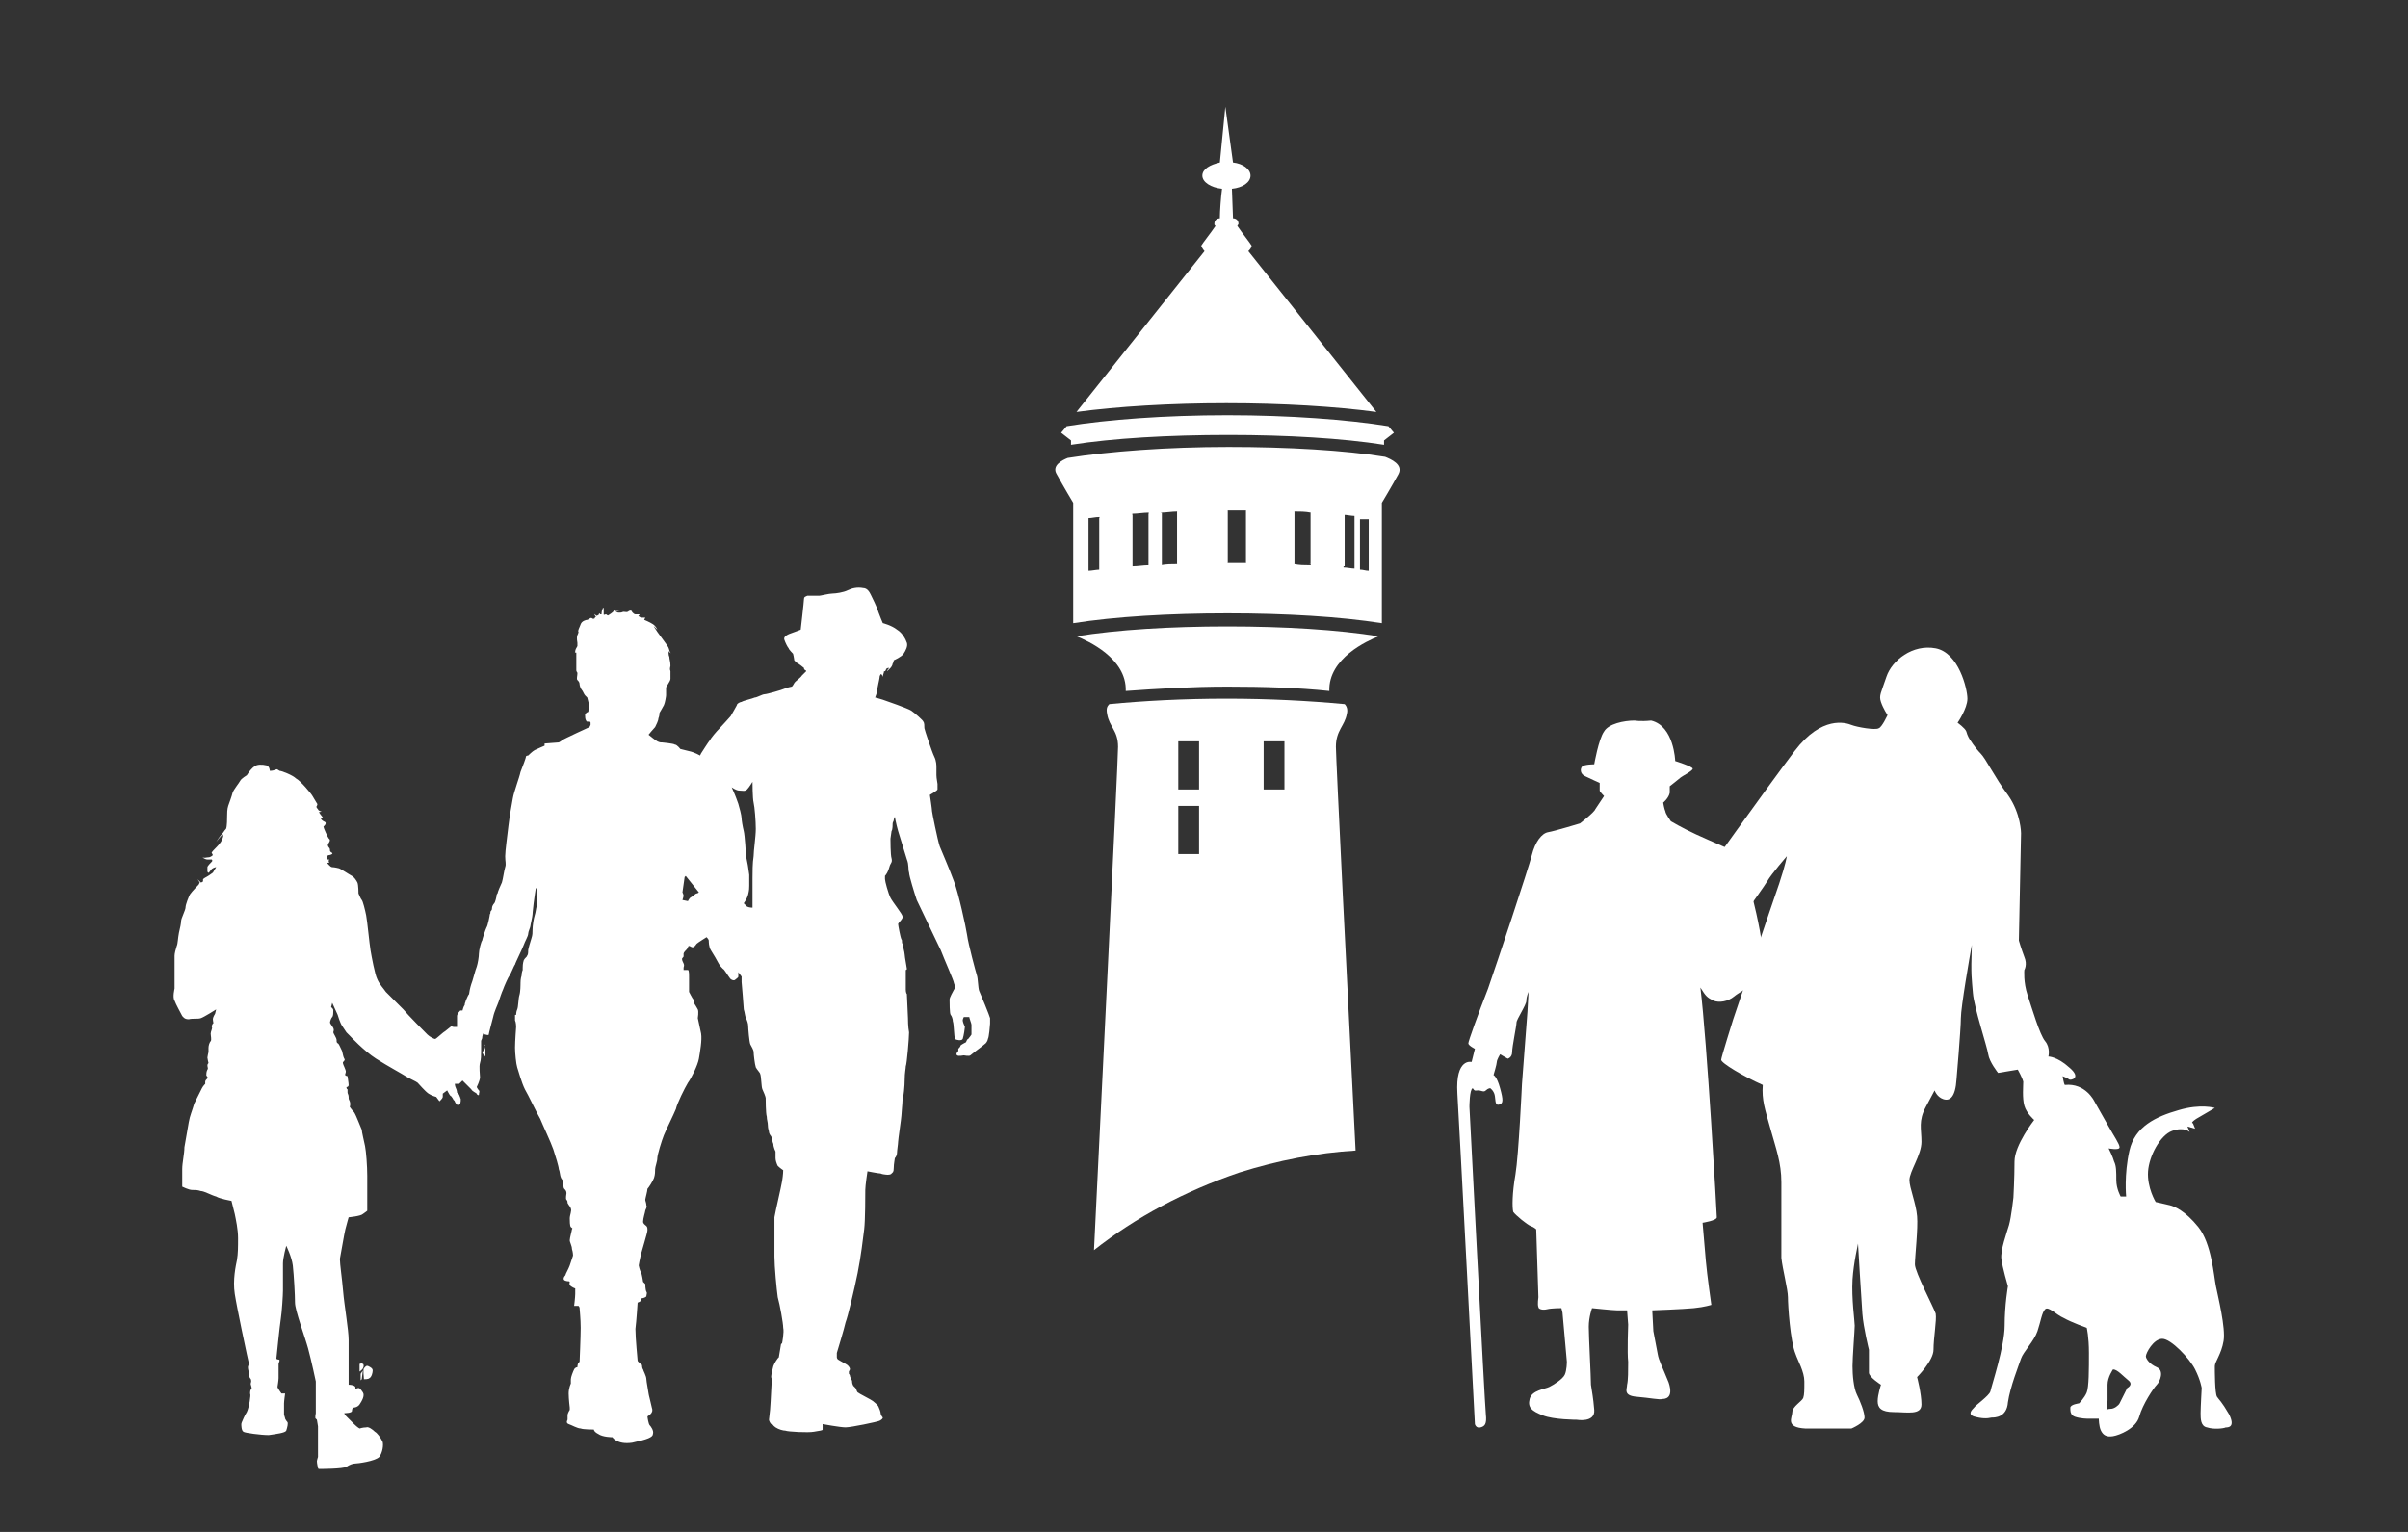
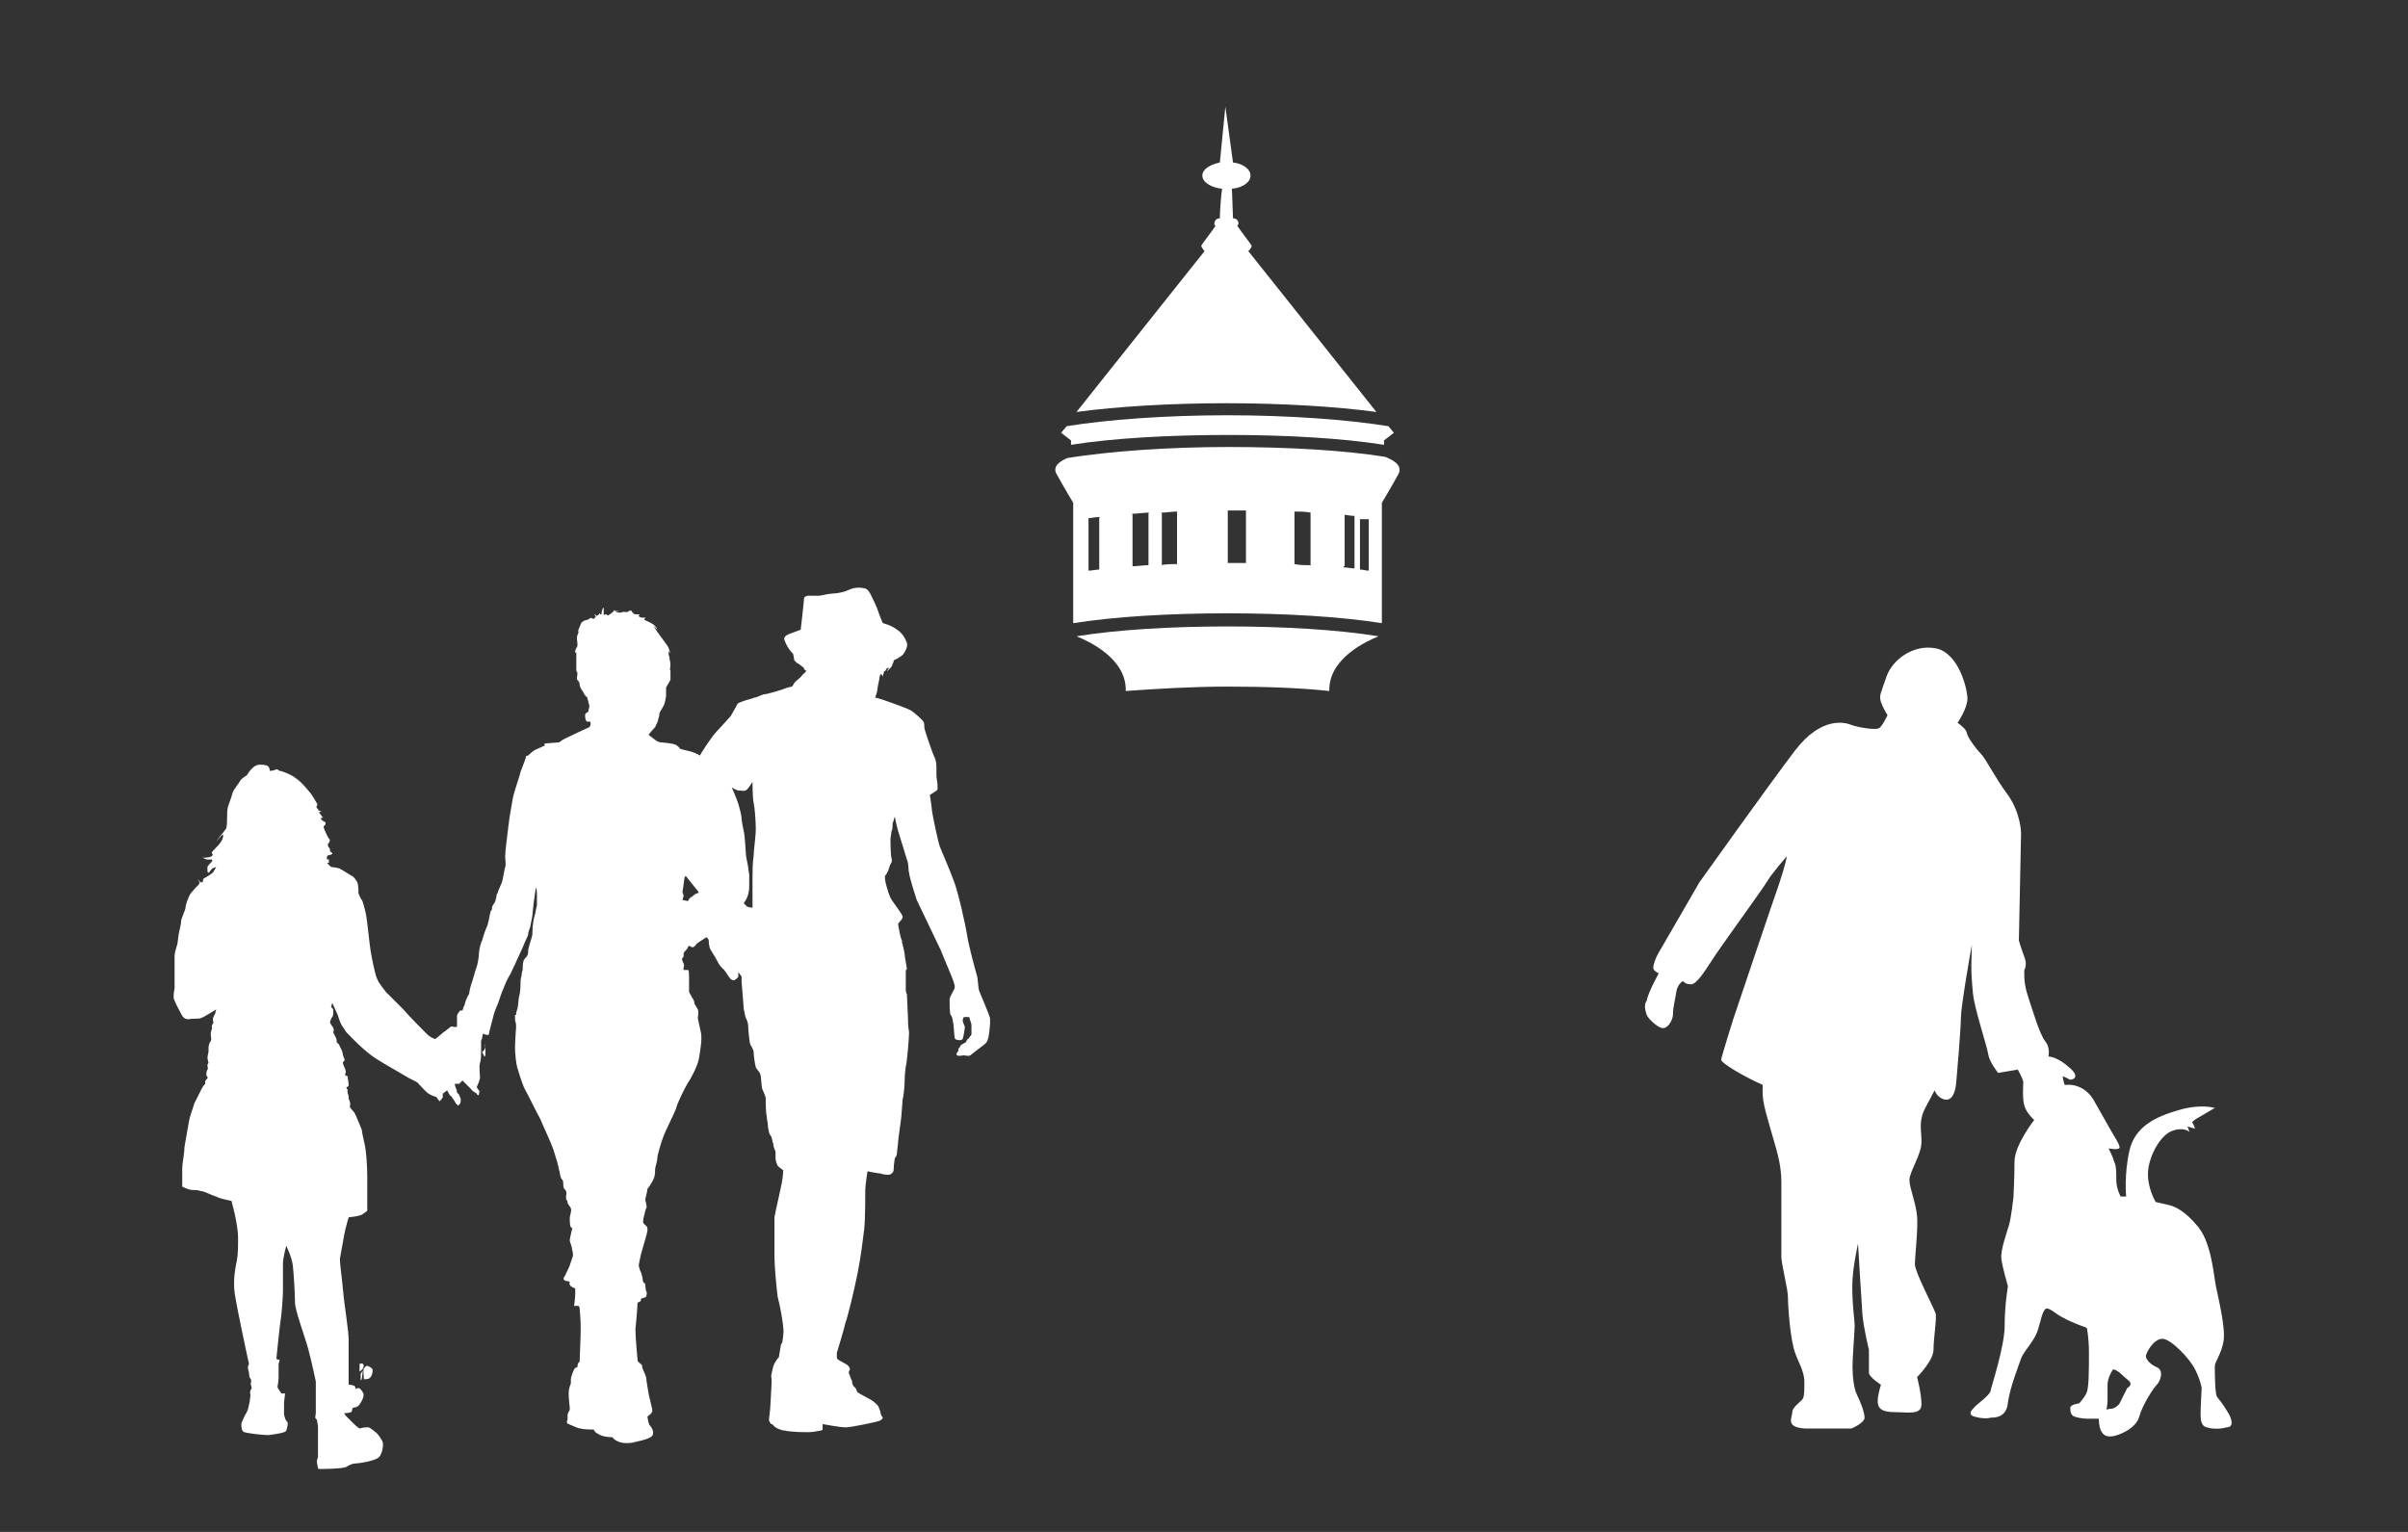
<svg xmlns="http://www.w3.org/2000/svg" width="100%" height="100%" viewBox="0 0 220 140" version="1.1" xml:space="preserve" style="fill-rule:evenodd;clip-rule:evenodd;stroke-linejoin:round;stroke-miterlimit:1.414;">
  <rect x="0" y="0" width="220" height="140" fill="#333333" stroke="none" />
  <g>
    <path d="M112.15,57.25c-5.2,0 -10.1,0.3 -13.8,0.9c1,0.4 4.6,2 4.5,5c2.8,-0.2 6,-0.4 9.3,-0.4c3.3,0 6.5,0.1 9.3,0.4c-0.1,-3 3.5,-4.6 4.5,-5c-3.7,-0.6 -8.6,-0.9 -13.8,-0.9Z" style="fill:#fff;fill-rule:nonzero;" />
    <path d="M110.05,22.95l-11.7,14.7c3.7,-0.5 8.6,-0.8 13.7,-0.8c5.1,0 10,0.3 13.7,0.8l-11.7,-14.7c0.1,-0.1 0.3,-0.3 0.3,-0.5c-0.1,-0.2 -0.9,-1.2 -1.3,-1.8c0,-0.1 0.1,-0.1 0.1,-0.2c0,-0.3 -0.2,-0.5 -0.5,-0.5l-0.1,-2.7c1,-0.1 1.7,-0.6 1.7,-1.2c0,-0.6 -0.7,-1.1 -1.6,-1.2l-0.7,-5.1l-0.5,5.1c-0.9,0.2 -1.6,0.6 -1.6,1.2c0,0.6 0.8,1.1 1.8,1.2c-0.1,0.7 -0.2,2.1 -0.2,2.7c-0.3,0 -0.5,0.2 -0.5,0.5c0,0.1 0,0.1 0.1,0.2c-0.4,0.6 -1.2,1.6 -1.3,1.8c0,0.1 0.2,0.4 0.3,0.5Z" style="fill:#fff;fill-rule:nonzero;" />
    <path d="M112.15,37.95c-5.7,0 -11,0.4 -14.7,1l-0.5,0.6l0.9,0.7l0,0.4c3.8,-0.6 8.9,-0.9 14.4,-0.9c5.3,0 10.4,0.3 14.2,0.9l0,-0.4l0.9,-0.7l-0.5,-0.6c-3.7,-0.6 -9.1,-1 -14.7,-1l0,0Z" style="fill:#fff;fill-rule:nonzero;" />
    <path d="M104.95,46.95l0,4.8c0.4,0 0.8,0 1.2,-0.1l0,-4.8c-0.5,0 -0.9,0 -1.2,0.1Z" style="fill:#fff;fill-rule:nonzero;" />
    <path d="M113.85,46.65l0,4.8c1.5,0 2.9,0.1 4.4,0.1l0,-4.8c-1.5,0 -2.9,-0.1 -4.4,-0.1Z" style="fill:#fff;fill-rule:nonzero;" />
    <path d="M119.75,46.85l0,4.7l-0.2,0c1.2,0.1 2.3,0.1 3.3,0.2l0,-4.8c-1,0.1 -2.1,0 -3.1,-0.1l0,0Z" style="fill:#fff;fill-rule:nonzero;" />
    <path d="M107.55,46.75l0,4.8c1.5,-0.1 3,-0.1 4.6,-0.1l0,-4.8c-1.6,0 -3.1,0.1 -4.6,0.1Z" style="fill:#fff;fill-rule:nonzero;" />
    <path d="M100.45,47.35l0,4.8c0.9,-0.1 1.9,-0.2 3,-0.3l0,-4.8c-1.1,0.1 -2.1,0.2 -3,0.3Z" style="fill:#fff;fill-rule:nonzero;" />
    <path d="M126.55,41.75c-3.7,-0.6 -8.9,-0.9 -14.3,-0.9c-5.6,0 -10.9,0.4 -14.7,1c-0.5,0.2 -1.5,0.7 -1,1.5c0.6,1.1 1.5,2.6 1.5,2.6l0,11c3.8,-0.6 8.8,-0.9 14.1,-0.9c5.3,0 10.3,0.3 14.1,0.9l0,-11c0,0 0.9,-1.5 1.5,-2.6c0.5,-0.9 -0.7,-1.4 -1.2,-1.6l0,0Zm-26.1,10.3c-0.3,0 -0.7,0.1 -1,0.1l0,-4.8c0.3,0 0.6,-0.1 1,-0.1l0,4.8Zm4.5,-0.4c-0.5,0 -1,0.1 -1.5,0.1l0,-4.8c0.5,0 1,-0.1 1.5,-0.1l0,4.8Zm2.6,-0.1c-0.5,0 -1,0 -1.5,0.1l0,-4.8c0.5,0 1,-0.1 1.5,-0.1l0,4.8Zm6.3,-0.1l-1.7,0l0,-4.8l1.7,0l0,4.8Zm5.9,0.2l-0.2,0c-0.4,0 -0.8,0 -1.3,-0.1l0,-4.8c0.5,0 1,0 1.5,0.1l0,4.8Zm4,0.3c-0.3,0 -0.7,-0.1 -1,-0.1l0,-4.8c0.3,0 0.7,0.1 1,0.1l0,4.8Zm1.3,0.2c-0.3,0 -0.5,-0.1 -0.8,-0.1l0,-4.6l0.8,0l0,4.7Z" style="fill:#fff;fill-rule:nonzero;" />
-     <path d="M122.05,68.25c0,-1.5 0.8,-1.9 1,-3c0.1,-0.4 0,-0.7 -0.2,-0.9c-3.2,-0.3 -6.9,-0.5 -10.8,-0.5c-3.9,0 -7.6,0.2 -10.7,0.5c-0.2,0.2 -0.3,0.4 -0.2,0.9c0.2,1.2 1,1.5 1,3c0,1.3 -1.8,37.8 -2.2,46c3.8,-3 8.3,-5.4 13.3,-7.1c3.5,-1.1 7.1,-1.8 10.6,-2c-0.7,-13.7 -1.8,-35.9 -1.8,-36.9l0,0Zm-12.5,9.8l-1.9,0l0,-4.4l1.9,0l0,4.4Zm0,-5.9l-1.9,0l0,-4.4l1.9,0l0,4.4Zm7.8,0l-1.9,0l0,-4.4l1.9,0l0,4.4Z" style="fill:#fff;fill-rule:nonzero;" />
  </g>
  <path d="M26.05,127.35c0,0 -0.1,0.7 -0.1,0.9l0,1c0,0.1 0.1,0.3 0.1,0.4c0,0 0.1,0.2 0.2,0.3c0.1,0.1 0,0.5 -0.1,0.8c-0.1,0.2 -0.9,0.3 -1.6,0.4c-0.7,0 -2.2,-0.2 -2.3,-0.3c-0.2,-0.1 -0.2,-0.6 -0.2,-0.7c0,-0.1 0.1,-0.3 0.1,-0.3c0,0 0.2,-0.5 0.4,-0.8c0.2,-0.4 0.4,-1.6 0.3,-1.7c0,-0.1 0,-0.3 0.1,-0.4c0.1,-0.1 0,-0.2 0,-0.3c-0.1,-0.2 0,-0.3 0,-0.4c0,-0.1 0,-0.2 -0.1,-0.3c-0.1,-0.1 -0.1,-0.5 -0.1,-0.5c0,0 -0.1,-0.3 -0.1,-0.5c0,-0.1 0.1,-0.3 0.1,-0.3l-0.2,-0.9c0,0 -0.9,-4.2 -1.1,-5.5c-0.2,-1.3 0.1,-2.6 0.2,-3.1c0.1,-0.6 0.1,-1.2 0.1,-2c0,-0.8 -0.2,-1.7 -0.3,-2.2c-0.1,-0.4 -0.3,-1.2 -0.3,-1.2c0,0 -1.1,-0.2 -1.4,-0.4c-0.4,-0.1 -1.1,-0.5 -1.4,-0.5c-0.3,-0.1 -0.5,-0.1 -0.8,-0.1c-0.3,0 -0.9,-0.3 -0.9,-0.3c0,0 0,-1.1 0,-1.6c0,-0.6 0.2,-1.4 0.2,-2c0.1,-0.6 0.3,-1.7 0.4,-2.3c0.1,-0.6 0.3,-1 0.5,-1.7c0.3,-0.6 0.6,-1.2 0.7,-1.4c0.1,-0.2 0.3,-0.4 0.3,-0.4c0,0 0,-0.1 0,-0.2c0,-0.1 0.1,-0.2 0.2,-0.3c0.1,-0.1 -0.1,-0.2 -0.1,-0.3c0,-0.1 0,-0.3 0.1,-0.5c0.1,-0.1 0,-0.2 0,-0.4c0,-0.1 0.1,-0.2 0.1,-0.2c0,0 -0.1,-0.4 -0.1,-0.5c0,-0.1 0.1,-0.5 0.1,-0.5c0,-0.1 0,-0.2 0,-0.4c0,-0.2 0.1,-0.5 0.2,-0.6c0.1,-0.1 0,-0.5 0,-0.7c0,-0.2 0.2,-0.5 0.1,-0.6c0,-0.2 0.1,-0.3 0.1,-0.3c0.1,0 0,-0.2 0,-0.4c0,-0.2 0.2,-0.5 0.2,-0.5l0.1,-0.4c0,0 -1.1,0.7 -1.4,0.8c-0.3,0.1 -0.7,0 -1.1,0.1c-0.4,0 -0.5,-0.2 -0.6,-0.3c-0.1,-0.2 -0.6,-1.1 -0.7,-1.4c-0.2,-0.3 0,-1.1 0,-1.1c0,0 0,-0.7 0,-0.8l0,-2.2c0,-0.2 0.1,-0.6 0.2,-0.9c0.1,-0.2 0.1,-0.7 0.2,-1.2c0.1,-0.4 0.2,-0.9 0.2,-1.1c0,-0.2 0.4,-1 0.4,-1.2c0,-0.3 0.3,-1 0.4,-1.2c0.2,-0.3 0.8,-0.9 0.8,-0.9l0.1,-0.2l-0.2,-0.3c0.1,0.1 0.3,0.3 0.3,0.3c0.1,0 0.2,-0.1 0.2,-0.1l0,-0.2c0,0 0.1,-0.1 0.3,-0.2c0.2,-0.1 0.6,-0.4 0.6,-0.4l0.3,-0.5c0,0 -0.1,0 -0.3,0.1c-0.2,0.1 -0.3,0.4 -0.4,0.4c0,0.1 -0.1,-0.1 -0.1,-0.1c0,0 0,-0.3 0,-0.4c0,-0.1 0.3,-0.4 0.4,-0.5c0.1,-0.1 0,-0.2 0,-0.2c0,0 -0.2,0 -0.4,0c-0.2,0 -0.5,-0.2 -0.4,-0.2c0.1,0.1 0.3,0 0.5,0c0.2,0 0.4,-0.2 0.4,-0.2l-0.1,-0.2c-0.1,0 0.3,-0.4 0.5,-0.6c0.2,-0.2 0.5,-0.6 0.5,-0.8c0.1,-0.1 0,-0.3 0,-0.3c0,0 -0.1,0.1 -0.2,0.2c-0.1,0.1 -0.4,0.5 -0.4,0.5c0,0 0.3,-0.5 0.5,-0.7c0.2,-0.2 0.2,-0.3 0.4,-0.5c0.1,-0.2 0.1,-1 0.1,-1.2c0,-0.2 0,-0.6 0.1,-0.9c0.1,-0.3 0.3,-0.8 0.4,-1.2c0.1,-0.3 0.6,-0.9 0.7,-1.1c0.1,-0.2 0.6,-0.5 0.6,-0.5l0.2,-0.3c0,0 0.3,-0.4 0.5,-0.5c0.2,-0.2 0.7,-0.2 1.1,-0.1c0.3,0.1 0.3,0.5 0.3,0.5c0,0 0.3,0 0.5,-0.1c0.2,-0.1 0.2,0 0.4,0.1c0.2,0 1.2,0.4 1.5,0.7c0.4,0.2 1.4,1.4 1.5,1.6c0.1,0.2 0.2,0.3 0.3,0.5c0.1,0.2 0.2,0.2 0.1,0.4c-0.1,0.1 0,0.2 0.1,0.3c0,0.1 0.2,0.2 0.3,0.2c0,0.1 -0.2,0 -0.2,0.1c0,0 0.2,0.3 0.3,0.4c0.1,0.1 0,0.1 -0.1,0.1c-0.1,0 0,0.2 0.2,0.3c0.2,0.1 0.2,0.1 0.2,0.2c0,0.1 -0.1,0.2 -0.2,0.3c0,0.1 0.4,1 0.5,1.1c0.2,0.1 0,0.4 -0.1,0.5c0,0.1 0,0.2 0.1,0.3c0.1,0.1 0.1,0.2 0.1,0.3c0,0.1 0.2,0.2 0.2,0.2c0.1,0.1 -0.2,0.2 -0.3,0.2c-0.2,0 -0.2,0.3 -0.2,0.3c0,0.1 0.1,0.1 0.2,0.1c0.1,0 -0.1,0.1 0,0.2c0.1,0.1 -0.1,0.1 -0.1,0.1c-0.1,0 0,0.1 0.1,0.2c0.1,0.1 0.2,0.2 0.3,0.2c0.2,0 0.6,0.1 0.6,0.1c0.1,0 1,0.6 1.2,0.7c0.2,0.1 0.4,0.4 0.5,0.6c0.1,0.2 0.1,1 0.1,1c0,0 0.2,0.5 0.3,0.6c0.1,0.1 0.3,0.9 0.4,1.4c0.1,0.5 0.3,2.6 0.4,3.2c0.1,0.6 0.4,2.2 0.6,2.6c0.2,0.5 0.6,0.9 0.8,1.2c0.3,0.3 1.2,1.2 1.6,1.6c0.4,0.5 2,2.1 2.2,2.3c0.2,0.2 0.6,0.4 0.7,0.4c0.1,0 0.7,-0.6 0.9,-0.7c0.1,-0.1 0.4,-0.3 0.5,-0.4c0.1,-0.1 0.2,0 0.3,0c0.1,0 0.3,0 0.3,0l0,-0.1c0,0 0,-0.6 0,-0.9c0,-0.2 0.3,-0.5 0.3,-0.5l0.2,0c0,0 0.1,-0.4 0.2,-0.5c0,-0.2 0.1,-0.3 0.1,-0.4c0.1,-0.2 0.2,-0.5 0.3,-0.6c0,-0.1 0.1,-0.6 0.2,-0.9c0.1,-0.2 0.4,-1.4 0.5,-1.6c0.1,-0.3 0.2,-0.9 0.2,-1.2c0,-0.3 0.2,-1.1 0.3,-1.2c0,-0.1 0.3,-1 0.4,-1.2c0.1,-0.1 0.3,-1.1 0.3,-1.2c0.1,-0.1 0,-0.2 0.1,-0.3c0.1,-0.1 0.1,-0.2 0.1,-0.3c0,-0.1 0.1,-0.3 0.2,-0.4c0.1,-0.1 0.2,-0.6 0.2,-0.6c0,-0.1 0,-0.2 0.1,-0.3c0,-0.1 0.3,-0.8 0.4,-1c0.1,-0.3 0.2,-1.1 0.3,-1.4c0.1,-0.3 0,-0.5 0,-1c0,-0.5 0.2,-1.9 0.3,-2.8c0.1,-0.9 0.3,-1.9 0.4,-2.5c0.1,-0.6 0.6,-1.9 0.7,-2.4c0.2,-0.5 0.5,-1.3 0.5,-1.4c0,-0.1 0.2,-0.1 0.2,-0.1c0,0 0.4,-0.4 0.6,-0.5c0.2,-0.1 0.9,-0.4 0.9,-0.4l0,-0.2l1.3,-0.1c0,0 0.2,-0.1 0.3,-0.2c0.1,-0.1 2.5,-1.2 2.5,-1.2l0.1,-0.2c0,0 0,-0.1 0,-0.2c0,-0.1 -0.1,-0.1 -0.1,-0.1l-0.2,0c0,0 -0.1,0 -0.1,-0.1c-0.1,-0.1 -0.1,-0.4 -0.1,-0.5c0,-0.2 0.3,-0.3 0.3,-0.3l0,-0.1l0.1,-0.4l-0.2,-0.8c0,0 -0.1,-0.1 -0.2,-0.2c-0.1,-0.1 -0.2,-0.4 -0.3,-0.5c-0.1,-0.1 -0.2,-0.4 -0.2,-0.5c0,-0.2 -0.1,-0.3 -0.2,-0.4c-0.1,-0.1 0,-0.4 0,-0.6c0,-0.2 -0.1,-0.1 -0.1,-0.3c0,-0.2 0,-0.3 0,-0.4c0,-0.2 0,-0.2 0,-0.4c0,-0.2 0,-0.1 0,-0.2c0,-0.1 0,-0.1 0,-0.3c0,-0.1 0,-0.3 0,-0.3c0,0 -0.2,0 -0.1,-0.1c0,-0.2 0.1,-0.3 0.2,-0.5c0,-0.2 0,-0.2 0,-0.3c0,-0.1 -0.1,-0.4 0,-0.7c0.1,-0.2 0.1,-0.3 0.1,-0.3c-0.1,-0.1 0.1,-0.4 0.2,-0.7c0.1,-0.3 0.5,-0.4 0.6,-0.4c0.1,0 0.1,-0.1 0.2,-0.1c0.1,-0.1 0.2,-0.1 0.3,0c0.1,0 0.2,0 0.2,-0.1c0,-0.1 0.2,0 0,-0.2c-0.1,-0.2 0,-0.1 0.1,0c0.1,0.1 0.2,-0.1 0.2,0l0.1,-0.2l0.1,0.1c0,0 0.2,0 0.1,0c0,0 0,-0.3 0.1,-0.5c0,-0.1 0.1,-0.1 0.1,-0.1c0,0 0,0.5 0,0.6c0,0.1 0.1,0 0.2,0c0.1,0 0.1,0.1 0.2,0.1c0,0 0.5,-0.3 0.5,-0.4c0.1,-0.1 0.2,-0.2 0.2,-0.3c0,0 0,0.1 -0.1,0.2c0,0.1 0,0.1 0.1,0.1c0.1,0 0.5,0 0.4,0c-0.2,0 -0.4,0.1 -0.4,0.1c0,0 0.4,0.1 0.6,0c0.2,-0.1 0.4,0.1 0.6,-0.1c0.2,-0.1 0.3,0 0.3,0.1c0.1,0.1 0.2,0.2 0.3,0.2c0.1,0 0.2,0 0.3,0c0.1,0 0.1,0.1 0,0.1c-0.1,0 0.1,0.2 0.3,0.2c0.1,0 0.3,0 0.3,0l-0.1,0.2c0,0 0.5,0.2 0.8,0.4c0.3,0.2 0.4,0.5 0.4,0.5c0,0 -0.2,-0.2 -0.3,-0.3c-0.1,-0.1 0.1,0.2 0.3,0.5c0.2,0.3 0.9,1.2 1,1.4c0.1,0.2 0.1,0.4 0.2,0.5c0.1,0.1 -0.1,0 -0.1,-0.1c-0.1,-0.1 -0.1,0.3 0,0.5c0,0.2 0.1,0.4 0.1,0.8c-0.1,0.4 0,0.4 0,0.5c0,0.1 0,0.5 0,0.7c0,0.2 -0.4,0.7 -0.4,0.8c0,0 0,0.6 0,0.7c0,0.1 -0.1,0.7 -0.2,0.9c-0.1,0.2 -0.4,0.7 -0.4,0.7c0,0 0,0.3 -0.1,0.5c0,0.2 -0.2,0.6 -0.3,0.8c-0.2,0.2 -0.6,0.7 -0.6,0.7c0,0 0.6,0.5 0.8,0.6c0.2,0.1 0.3,0.1 0.3,0.1l0.1,0c0,0 1.1,0.1 1.2,0.2c0.2,0 0.5,0.4 0.5,0.4c0,0 0.4,0.1 0.8,0.2c0.5,0.1 1,0.4 1,0.4l0.1,-0.2c0,0 0.7,-1.1 0.8,-1.2c0.1,-0.2 0.6,-0.8 0.9,-1.1c0.3,-0.3 0.9,-1 1,-1.1c0.1,-0.2 0.6,-1 0.6,-1.1c0.1,-0.1 0.3,-0.2 0.4,-0.2c0.1,-0.1 1,-0.3 1.2,-0.4c0.2,0 0.7,-0.3 0.9,-0.3c0.2,0 1.6,-0.4 1.8,-0.5c0.2,-0.1 0.7,-0.2 0.7,-0.2c0,0 0.1,-0.1 0.2,-0.3c0.1,-0.2 0.6,-0.5 0.7,-0.7c0.2,-0.2 0.4,-0.4 0.4,-0.4c0,0 0,-0.1 -0.1,-0.1c-0.1,-0.1 -0.1,-0.1 -0.1,-0.2c-0.1,-0.1 -0.5,-0.4 -0.7,-0.5c-0.2,-0.2 -0.2,-0.2 -0.2,-0.3c0,-0.1 -0.1,-0.5 -0.1,-0.5c0,0 -0.4,-0.4 -0.4,-0.5c-0.1,-0.1 -0.3,-0.5 -0.4,-0.8c-0.1,-0.3 0.4,-0.5 0.7,-0.6c0.3,-0.1 0.8,-0.3 0.8,-0.3c0,0 0.3,-2.6 0.3,-2.8c0,-0.2 0.1,-0.2 0.3,-0.3c0.1,0 0.9,0 1.1,0c0.1,0 0.9,-0.2 1.2,-0.2c0.3,0 1,-0.1 1.4,-0.3c0.4,-0.2 0.9,-0.3 1.4,-0.2c0.4,0 0.6,0.4 0.7,0.6c0.1,0.2 0.6,1.2 0.7,1.6c0.1,0.3 0.4,1 0.4,1c0,0 0.8,0.2 1.3,0.6c0.5,0.3 0.8,0.9 0.9,1.2c0.1,0.3 -0.1,0.7 -0.3,1c-0.2,0.3 -0.9,0.6 -0.9,0.6c0,0 0,0.2 -0.1,0.3c0,0.1 -0.1,0.3 -0.2,0.4c-0.1,0.1 -0.3,0.3 -0.3,0.3c0,0 0,-0.1 0.1,-0.2c0.1,-0.1 0.1,-0.1 0,-0.1c0,0 -0.1,0 -0.2,0.1c0,0 0,0.1 -0.1,0.2c-0.1,0 -0.1,0 -0.1,0.1c0,0 -0.1,0.3 -0.1,0.4c0,0.1 0,-0.1 -0.1,-0.2c-0.1,-0.1 -0.1,0 -0.1,0c0,0 -0.1,0.1 -0.1,0.3c0,0.1 -0.2,0.9 -0.2,1.1c0,0.2 -0.2,0.7 -0.2,0.7c0,0 0.4,0.1 0.7,0.2c0.3,0.1 2.3,0.8 2.6,1c0.3,0.2 1.1,0.9 1.1,1c0.1,0.1 0.1,0.4 0.1,0.6c0,0.1 0.7,2.2 0.9,2.6c0.2,0.4 0.2,0.8 0.2,1c0,0.2 0,0.4 0,0.7c0,0.3 0.1,0.7 0.1,0.8c0,0.1 0,0.4 0,0.5c0,0.1 -0.7,0.5 -0.7,0.5c0,0 0.2,1.3 0.2,1.5c0,0.1 0.5,2.6 0.7,3.2c0.2,0.5 0.9,2.1 1.3,3.2c0.4,1 1.1,4.2 1.2,4.9c0.1,0.8 0.8,3.4 0.9,3.7c0.1,0.3 0.1,1.1 0.2,1.4c0.1,0.2 1,2.4 1,2.5c0,0.1 0,0.4 0,0.5c0,0.1 -0.1,1.3 -0.2,1.4c0,0.1 -0.1,0.3 -0.2,0.4c-0.1,0.1 -0.5,0.4 -0.5,0.4c0,0 -0.8,0.6 -0.9,0.7c-0.1,0.1 -0.6,0 -0.6,0c0,0 -0.5,0.1 -0.6,0c-0.2,-0.1 0.1,-0.4 0.1,-0.4c0,0 0,-0.1 0,-0.2c0.1,-0.1 0.2,-0.2 0.2,-0.3c0.1,-0.1 0.5,-0.3 0.5,-0.3c0,0 0.1,-0.3 0.2,-0.3c0.1,-0.1 0.3,-0.4 0.3,-0.4c0,0 0,-0.3 0,-0.4c0,-0.1 0,-0.4 0,-0.5c0,-0.1 -0.2,-0.6 -0.2,-0.7c0,0 -0.4,0 -0.5,0c0,0 -0.1,0.2 -0.1,0.3c0,0.1 0.1,0.4 0.2,0.6c0,0.1 -0.1,0.8 -0.2,1.1c-0.1,0.2 -0.6,0.1 -0.7,0c-0.1,-0.2 -0.1,-1.4 -0.2,-1.6c0,-0.2 -0.1,-0.5 -0.2,-0.6c-0.1,-0.1 -0.1,-1.2 -0.1,-1.4c0,-0.2 0.3,-0.7 0.4,-0.9c0.1,-0.1 0.1,-0.4 0,-0.6c0,-0.2 -0.9,-2.2 -1.2,-3c-0.4,-0.8 -1.9,-4 -2.2,-4.6c-0.2,-0.6 -0.7,-2.2 -0.7,-2.5c-0.1,-0.3 0,-0.7 -0.2,-1.2c-0.1,-0.3 -0.5,-1.6 -0.8,-2.6c-0.2,-0.7 -0.3,-1.3 -0.3,-1.3c0,0 -0.1,0.2 -0.1,0.3c0,0.1 -0.1,0.2 -0.1,0.3c0,0.1 0,0.6 -0.1,0.7c0,0.1 -0.1,0.6 -0.1,0.7c0,0.1 0,1.5 0.1,1.8c0.1,0.4 -0.1,0.4 -0.2,0.8c-0.1,0.4 -0.3,0.7 -0.4,0.8c0,0 0,0.1 0,0.3c0,0.2 0.3,1.3 0.5,1.7c0.2,0.4 1.1,1.5 1.1,1.7c0.1,0.2 -0.4,0.6 -0.4,0.7c0,0.1 0.2,1.2 0.3,1.4c0.1,0.1 0,0.3 0.1,0.4c0,0.1 0.2,0.8 0.2,1c0,0.2 0.2,1.2 0.2,1.3c0,0.1 -0.1,0.1 -0.1,0.1l0,1.8c0,0 0,0.3 0.1,0.4c0,0.1 0.1,2.1 0.1,2.2c0,0.1 0,0.8 0.1,1.3c0,0.5 -0.2,2.9 -0.3,3.1c0,0.2 -0.1,0.6 -0.1,1.2c0,0.6 -0.1,1.6 -0.2,1.9c0,0.3 -0.1,1.2 -0.1,1.4c0,0.2 -0.3,2.2 -0.3,2.4c0,0.2 -0.1,0.8 -0.1,1c0,0.2 -0.1,0.4 -0.2,0.5c0,0.1 -0.1,0.5 -0.1,0.9c0,0.4 -0.1,0.4 -0.2,0.5c-0.1,0.2 -0.8,0.1 -1,0c-0.2,0 -1.2,-0.2 -1.2,-0.2c0,0 -0.2,1.3 -0.2,1.7c0,0.4 0,2.8 -0.1,3.6c-0.1,0.8 -0.3,2.5 -0.6,4c-0.3,1.5 -0.9,4 -1.1,4.5c-0.1,0.5 -0.8,2.8 -0.8,2.8c0,0 0,0.3 0,0.4c0,0.1 0.1,0.2 0.1,0.2c0,0 0.5,0.3 0.7,0.4c0.2,0.1 0.4,0.3 0.4,0.5l-0.1,0.2c0,0.1 0,0.2 0,0.2c0,0 0.1,0.1 0.1,0.2c0,0.1 0.1,0.2 0.1,0.3c0.1,0.1 0.1,0.2 0.1,0.3c0,0.1 0.1,0.3 0.1,0.3c0,0 0.1,0.1 0.2,0.2c0.1,0.1 0.1,0.3 0.2,0.4c0.1,0.1 1.3,0.7 1.4,0.8c0.1,0.1 0.4,0.3 0.5,0.5c0.1,0.2 0.2,0.5 0.2,0.6c0,0.1 0.1,0.3 0.2,0.4c0,0.1 -0.1,0.2 -0.3,0.3c-0.2,0.1 -2.6,0.6 -3.1,0.6c-0.5,0 -2.1,-0.3 -2.1,-0.3c0,0 0,0.4 0,0.5c0,0.1 -0.3,0.1 -0.8,0.2c-0.5,0.1 -2.4,0 -2.6,-0.1c-0.2,0 -0.6,-0.1 -0.9,-0.3c-0.3,-0.2 -0.2,-0.3 -0.4,-0.3c-0.1,-0.1 -0.2,-0.3 -0.2,-0.4c0,-0.1 0.1,-0.8 0.1,-0.9c0,0 0.1,-1.4 0.1,-1.7c0,-0.3 0.1,-1.1 0,-1.3c0,-0.2 0.1,-0.6 0.2,-1c0.1,-0.3 0.4,-0.7 0.4,-0.7l0.1,-0.1l0.2,-1.2l0.1,-0.1c0,0 0.2,-1 0.1,-1.4c0,-0.4 -0.3,-2.1 -0.5,-2.8c-0.1,-0.7 -0.3,-2.8 -0.3,-3.7c0,-0.9 0,-3 0,-3.6c0.1,-0.6 0.6,-2.7 0.7,-3.3c0.1,-0.6 0.1,-1 0.1,-1c0,0 -0.3,-0.2 -0.5,-0.4c-0.1,-0.2 -0.2,-0.5 -0.2,-0.7c0,-0.2 0,-0.6 0,-0.6c0,0 -0.2,-0.4 -0.2,-0.7c-0.1,-0.2 -0.1,-0.5 -0.2,-0.7c-0.1,-0.1 -0.2,-0.3 -0.2,-0.4c0,-0.1 -0.1,-0.3 -0.1,-0.6c0,-0.3 -0.1,-0.5 -0.1,-0.8c-0.1,-0.3 -0.1,-1.6 -0.1,-1.7c0,-0.1 -0.2,-0.6 -0.3,-0.8c-0.1,-0.2 -0.1,-1.2 -0.2,-1.4c0,-0.1 -0.3,-0.4 -0.4,-0.6c-0.1,-0.3 -0.2,-1.2 -0.2,-1.4c0,-0.2 -0.2,-0.5 -0.3,-0.7c-0.1,-0.2 -0.2,-1.5 -0.2,-1.7c0,-0.2 -0.1,-0.5 -0.2,-0.7c-0.1,-0.2 -0.1,-0.5 -0.2,-0.8c0,-0.2 -0.2,-2.5 -0.2,-2.5l0,-0.5l-0.3,-0.4c0,0 0,0.3 0,0.4c0,0.1 -0.2,0.2 -0.3,0.3c-0.1,0.1 -0.4,0 -0.5,-0.2c-0.1,-0.1 -0.5,-0.8 -0.6,-0.8c-0.1,-0.1 -0.3,-0.3 -0.4,-0.5c-0.1,-0.2 -0.5,-0.9 -0.7,-1.2c-0.2,-0.3 -0.2,-0.8 -0.2,-0.9c0,-0.1 -0.2,-0.3 -0.2,-0.3c0,0 -0.8,0.5 -0.9,0.6c-0.1,0.1 -0.1,0.2 -0.3,0.3c-0.1,0.1 -0.3,-0.1 -0.4,-0.1c-0.1,0 -0.1,0.2 -0.2,0.3c-0.1,0.1 -0.3,0.3 -0.3,0.4c0,0.1 0,0.1 0,0.2c0,0.1 0,0.1 -0.1,0.2c-0.1,0.1 0,0.3 0.1,0.5c0.1,0.2 0,0.3 0,0.4c0,0.1 0,0.2 0,0.2c0,0 0.3,0 0.4,0c0.1,0 0.1,0.4 0.1,0.7l0,1.3c0,0 0.3,0.6 0.4,0.7c0.1,0.2 0.1,0.4 0.1,0.4c0,0 0.2,0.3 0.3,0.5c0.1,0.2 0,0.8 0,0.8c0,0 0.2,0.9 0.3,1.4c0.1,0.6 -0.1,1.7 -0.2,2.3c-0.1,0.6 -0.7,1.8 -1,2.2c-0.3,0.5 -1,1.9 -1.1,2.4c-0.2,0.5 -0.9,1.9 -1.1,2.4c-0.2,0.5 -0.6,1.8 -0.6,2.1c0,0.3 -0.2,0.8 -0.2,1c0,0.2 0,0.5 -0.1,0.8c-0.1,0.3 -0.5,0.9 -0.6,1c0,0.2 -0.2,0.9 -0.2,1c0,0.1 0.1,0.3 0.1,0.5c0.1,0.2 -0.1,0.4 -0.1,0.5c0,0.1 -0.2,0.7 -0.2,1c0,0.2 0.2,0.3 0.3,0.4c0.1,0.1 0.1,0.2 0.1,0.4c0,0.2 -0.5,1.8 -0.6,2.2c-0.1,0.4 -0.2,1 -0.2,1c0,0 0.1,0.5 0.2,0.6c0.1,0.2 0.2,0.9 0.2,0.9c0,0 0.1,0.1 0.2,0.2c0,0 0,0.5 0.1,0.7c0.1,0.1 0,0.3 0,0.4c0,0.1 -0.3,0.2 -0.4,0.2c-0.1,0 -0.1,0.1 -0.1,0.2c0,0.1 -0.3,0.2 -0.3,0.2c0,0 -0.1,1.6 -0.2,2.4c0,0.9 0.2,2.8 0.2,2.9c0,0.1 0.4,0.4 0.4,0.4c0,0 0,0.3 0.1,0.4c0,0.1 0.3,0.6 0.3,0.9c0,0.2 0.2,1.2 0.2,1.3c0,0.1 0.2,0.8 0.3,1.3c0.2,0.5 -0.3,0.7 -0.4,0.8c0,0.1 0.1,0.7 0.2,0.8c0.1,0.1 0.4,0.5 0.3,0.8c0,0.3 -0.5,0.5 -1.9,0.8c-1.4,0.2 -1.8,-0.5 -1.8,-0.5c0,0 -0.9,0 -1.3,-0.3c-0.4,-0.2 -0.4,-0.4 -0.4,-0.4c0,0 -1,0 -1.2,-0.1c-0.3,0 -0.8,-0.3 -1.1,-0.4c-0.3,-0.1 -0.1,-0.4 -0.1,-0.4c0,0 0,-0.2 0,-0.4c0,-0.2 0.2,-0.5 0.2,-0.5l0,-0.2c0,0 -0.1,-0.8 -0.1,-1.3c0,-0.5 0.2,-0.9 0.2,-0.9c0,0 0,-0.1 0,-0.4c0,-0.2 0.2,-0.7 0.3,-0.9c0.1,-0.2 0.3,-0.2 0.3,-0.2c0,0 0,-0.3 0.1,-0.4l0.1,-0.1c0,0 0.1,-2.3 0.1,-3.1c0,-0.8 -0.1,-1.7 -0.1,-1.8c0,0 0,-0.1 -0.1,-0.2c0,0 -0.3,0 -0.4,0c0,0 0.1,-0.8 0.1,-1.1c0,-0.3 0,-0.5 0,-0.5c0,0 -0.1,0 -0.4,-0.2c-0.2,-0.2 -0.1,-0.3 -0.1,-0.4c-0.1,-0.1 -0.1,0 -0.4,-0.1c-0.3,-0.1 -0.1,-0.4 0,-0.5c0,-0.1 0.3,-0.6 0.4,-0.9c0.1,-0.3 0.3,-0.9 0.3,-0.9c0,0 0,-0.3 -0.1,-0.6c0,-0.3 -0.2,-0.6 -0.2,-0.8c0,-0.2 0.2,-0.9 0.2,-1c0.1,-0.1 0,-0.1 -0.1,-0.2c-0.1,-0.1 -0.1,-0.6 -0.1,-0.8c0,-0.3 0.2,-0.7 0.1,-0.9c0,-0.1 -0.2,-0.3 -0.3,-0.5c0,-0.1 0,-0.2 -0.1,-0.3c-0.1,-0.1 0,-0.5 0,-0.6c0,-0.2 -0.1,-0.3 -0.2,-0.4c-0.1,-0.1 -0.1,-0.5 -0.1,-0.6c0,-0.2 -0.1,-0.2 -0.2,-0.4c-0.1,-0.2 -0.1,-0.6 -0.2,-0.8c0,-0.2 -0.3,-1.2 -0.5,-1.8c-0.2,-0.6 -1,-2.3 -1.2,-2.8c-0.3,-0.5 -1.1,-2.2 -1.4,-2.7c-0.3,-0.6 -0.6,-1.7 -0.7,-2c-0.1,-0.3 -0.2,-1.3 -0.2,-1.8c0,-0.6 0.1,-1.9 0.1,-1.9c0,0 0,-0.4 -0.1,-0.6c0,-0.1 0,-0.5 0,-0.5l0.1,0c0,0 0,-0.3 0.1,-0.5c0.1,-0.2 0.1,-1 0.2,-1.3c0.1,-0.3 0.1,-1 0.1,-1l0,-0.1c0,-0.1 0,-0.4 0.1,-0.7c0,-0.3 0.1,-0.5 0.1,-0.5c0,0 0,-0.1 0,-0.2c0,-0.1 0,-0.4 0.1,-0.7c0.1,-0.2 0.3,-0.3 0.3,-0.4c0.1,-0.1 0.1,-0.3 0.1,-0.5c0,-0.1 0.2,-0.8 0.3,-1.1c0.1,-0.3 0.1,-0.5 0.1,-0.8c0,-0.3 0.1,-1 0.2,-1.3c0.1,-0.3 0.1,-0.6 0.2,-0.9c0,-0.3 0,-1.2 0,-1.1c0,0.1 0,-0.5 -0.1,-0.5c0,0 -0.2,1.3 -0.2,1.4c0,0.1 -0.1,0.8 -0.1,1c0,0.2 -0.2,1 -0.2,1.1c0,0.1 -0.2,0.5 -0.2,0.7c0,0.2 -0.3,0.7 -0.4,1c-0.1,0.3 -0.8,1.7 -0.8,1.8c-0.1,0.1 -0.4,0.9 -0.5,1c-0.1,0.1 -0.5,1 -0.6,1.3c-0.1,0.2 -0.3,0.8 -0.4,1.1c-0.1,0.3 -0.4,0.9 -0.5,1.4c-0.1,0.4 -0.4,1.5 -0.4,1.6c0,0.1 -0.3,0 -0.3,0c-0.1,0 -0.2,-0.1 -0.2,-0.1c0,0 -0.1,0.2 -0.1,0.4c0,0.1 -0.1,0.2 -0.1,0.3c0,0 0,0.5 0,0.9c0,0.4 0,0.8 -0.1,1.1c-0.1,0.3 0,1.1 0,1.3c0,0.3 -0.3,0.9 -0.3,0.9c0,0 0.1,0.2 0.2,0.3c0.1,0.1 0,0.2 0,0.4c0,0.1 -0.2,0 -0.2,-0.1c-0.1,-0.1 -0.4,-0.2 -0.5,-0.4c-0.1,-0.1 -0.8,-0.8 -0.8,-0.8l-0.3,0.3l-0.4,0c0,0 0,0.2 0.1,0.4c0.1,0.2 0.1,0.4 0.1,0.4c0,0 0.1,0.1 0.2,0.2c0,0.1 0.1,0.2 0.1,0.3c0.1,0.1 0,0.5 0,0.5l-0.2,0.2c0,0 -0.1,-0.1 -0.2,-0.2c-0.1,-0.1 -0.1,-0.3 -0.2,-0.3c0,0 -0.2,-0.4 -0.3,-0.4c-0.1,-0.1 -0.3,-0.5 -0.3,-0.5l-0.4,0.3c0,0 0,0.1 0,0.3c0,0.1 -0.2,0.3 -0.2,0.3l-0.1,0.1l-0.3,-0.4c0,0 -0.4,-0.1 -0.7,-0.3c-0.3,-0.2 -0.9,-0.9 -1,-1c-0.1,-0.1 -0.8,-0.4 -1.1,-0.6c-0.3,-0.2 -1.6,-0.9 -2.7,-1.6c-1.1,-0.7 -2.4,-2.1 -2.4,-2.1c0,0 -0.1,-0.1 -0.2,-0.2l-0.1,-0.1c0,0 -0.2,-0.3 -0.4,-0.6c-0.2,-0.3 -0.4,-1 -0.4,-1l-0.5,-1.1l-0.1,0.4c0,0 0.2,0.1 0.2,0.3c0,0.2 0,0.5 -0.1,0.6c-0.1,0.1 -0.2,0.4 -0.2,0.5c0,0.1 0.2,0.3 0.3,0.5c0.1,0.2 0,0.3 0,0.4c0,0.1 0.3,0.5 0.3,0.7c0,0.2 0,0.2 0.1,0.3c0.1,0 0.2,0.3 0.4,0.7c0.1,0.4 0.1,0.5 0.2,0.7c0.1,0.1 0,0.2 -0.1,0.3c-0.1,0.1 0.1,0.4 0.2,0.7c0.1,0.2 0,0.3 0,0.4c-0.1,0.1 0.1,0.2 0.2,0.2c0,0.1 0.1,0.6 0.1,0.8c0,0.2 -0.2,0.2 -0.2,0.2c0,0 0,0.2 0.1,0.2c0,0 0,0.2 0,0.3c0,0.1 0.1,0.2 0.1,0.4c0,0.2 0,0.2 0.1,0.4c0.1,0.3 0,0.5 0,0.5c0,0 0.2,0.3 0.4,0.5c0.2,0.3 0.6,1.4 0.7,1.6c0,0.2 0.2,1 0.3,1.5c0.1,0.5 0.2,1.8 0.2,2.7c0,0.9 0,3.2 0,3.2c0,0 -0.1,0.1 -0.4,0.3c-0.2,0.2 -1.3,0.3 -1.3,0.3c0,0 -0.2,0.7 -0.3,1.1c-0.1,0.4 -0.4,2.2 -0.5,2.7c0,0.5 0.2,1.8 0.3,3c0.1,1.2 0.5,3.5 0.5,4.4c0,0.9 0,4.1 0,4.1c0,0 0.3,0 0.5,0.1c0.2,0.1 0.1,0.3 0.1,0.3c0,0 0.2,-0.1 0.3,-0.1c0.1,0 0.2,0.1 0.4,0.4c0.2,0.3 -0.1,0.8 -0.3,1.1c-0.2,0.3 -0.6,0.3 -0.6,0.3c0,0 -0.1,0.1 -0.1,0.3c0,0.2 -0.7,0.2 -0.7,0.2c0,0.1 0.2,0.3 0.2,0.3l0.7,0.7c0.3,0.3 0.5,0.4 0.5,0.4c0,0 0.3,-0.1 0.6,-0.1c0.2,-0.1 0.6,0.2 0.8,0.4c0.2,0.1 0.5,0.5 0.7,0.9c0.1,0.3 0,1 -0.3,1.4c-0.4,0.4 -2,0.6 -2.2,0.6c-0.2,0 -0.5,0.1 -0.8,0.3c-0.3,0.2 -2.4,0.2 -2.5,0.2c-0.1,0 -0.1,-0.1 -0.1,-0.1c0,0 -0.1,-0.4 -0.1,-0.6c0,-0.1 0.1,-0.4 0.1,-0.4l0,-0.1l0,-1c0,0 0,-0.2 0,-0.3c0,-0.1 0,-1.4 0,-1.4l-0.1,-0.6l-0.1,-0.1c-0.1,0 0,-0.5 0,-0.5l0,-2.9c0,0 -0.4,-1.9 -0.7,-3c-0.3,-1.1 -1.2,-3.5 -1.2,-4.2c0,-0.7 -0.1,-2.5 -0.2,-3.4c-0.1,-0.8 -0.6,-1.8 -0.6,-1.8c0,0 -0.3,1.1 -0.3,1.6c0,0.5 0,2.1 0,2.5c0,0.4 -0.1,2 -0.2,2.6c-0.1,0.6 -0.4,3.6 -0.4,3.6c0,0 0,0.1 0.2,0.1c0.2,0 0,0.3 0,0.4c0,0.1 0,1 0,1.3c0,0.2 -0.1,0.8 -0.1,0.8c0,0.1 0.3,0.5 0.5,0.8c0.2,0.3 -0.1,0.5 -0.2,0.5c-0.1,0 -0.2,-0.7 -0.2,-0.7l0.6,0Zm7.7,-1.4c0.2,-0.1 0.3,-0.5 0.3,-0.7c0,-0.2 -0.2,-0.3 -0.4,-0.4c-0.2,-0.1 -0.3,0.1 -0.4,0.2c-0.1,0.1 0,0.9 0,1c0.1,0 0.4,0 0.5,-0.1l0,0Zm-0.6,-0.9c0.1,-0.1 0.1,-0.4 0,-0.4c-0.1,-0.1 -0.3,0 -0.3,0c0,0 0,0.6 0,0.7c0,0 0.3,-0.2 0.3,-0.3Zm-0.1,1l0.1,-0.8l-0.2,0.3c0,0 0,0.5 0,0.6c-0.1,0.1 0.1,-0.1 0.1,-0.1l0,0Zm35.2,-43.2c0.2,0.1 0.5,0.1 0.5,0.1l0,-0.5c0,0 0,-1.7 0,-2.2c0,-0.5 0,-1.4 0.1,-2c0,-0.5 0.2,-1.8 0.2,-2.5c0,-0.7 -0.1,-2 -0.2,-2.4c-0.1,-0.4 -0.1,-1.9 -0.1,-1.9c0,0 -0.3,0.5 -0.5,0.7c-0.2,0.2 -0.4,0.1 -0.7,0.1c-0.3,0 -0.7,-0.3 -0.7,-0.3l0.3,0.7c0,0 0.2,0.5 0.3,0.8c0.1,0.3 0.3,1.1 0.3,1.3c0,0.2 0.1,0.8 0.2,1.2c0.1,0.4 0.2,2.1 0.2,2.2c0,0.1 0.2,1 0.2,1.1c0,0.1 0.1,0.6 0.1,0.7c0,0.1 0,0.8 0,1c0,0.2 0,0.4 -0.1,0.8c-0.1,0.4 -0.4,0.8 -0.4,0.8l0.3,0.3Zm-5.4,-0.5c0,0 0.1,-0.2 0.2,-0.3c0.2,-0.1 0.5,-0.4 0.6,-0.4c0.1,0 0.2,-0.1 0.2,-0.1l-1.2,-1.5l-0.1,0.1l-0.2,1.4c0,0 0.1,0.2 0.1,0.3c0,0.1 -0.1,0.4 -0.1,0.4l0.5,0.1Zm-18.5,14.1c0,-0.1 0,-0.9 0,-1c0,0 -0.1,0.1 0,0.1c0,0.1 0,0.2 -0.1,0.4c-0.1,0.1 -0.2,0.2 -0.2,0.2l0.2,0.4c0,0.1 0,0 0.1,-0.1l0,0Z" style="fill:#fff;fill-rule:nonzero;" />
  <path d="M150.45,92.75c0.1,0.3 0.9,1.1 1.4,1.2c0.5,0.1 1,-0.7 1,-1.3c0,-0.6 0.2,-1.3 0.3,-2c0.1,-0.7 0.6,-1 0.6,-1c0,0 0.2,0.3 0.7,0.3c0.5,0.1 1.3,-1.2 1.9,-2.1c0.6,-1 4.7,-6.6 5.1,-7.3c0.4,-0.7 1.8,-2.3 1.8,-2.3c0,0 -0.1,0.7 -0.7,2.5c-0.6,1.7 -4.2,12.4 -4.2,12.4c0,0 -1.1,3.5 -1.1,3.7c0,0.3 2,1.5 3.8,2.3c-0.1,1.4 0.2,2.2 0.7,4c0.5,1.8 1,3.1 1,4.9c0,1.8 0,6 0,6.9c0.1,1 0.6,2.9 0.6,3.6c0,0.7 0.2,4 0.7,5.2c0.2,0.6 0.8,1.6 0.8,2.5c0,0.8 0,1.2 -0.1,1.5c-0.1,0.3 -1,0.8 -1,1.3c0,0.5 -0.7,1.4 1.2,1.5c1.9,0 4.2,0 4.2,0c0,0 1.2,-0.5 1.2,-1c0,-0.5 -0.4,-1.5 -0.7,-2.1c-0.3,-0.6 -0.4,-1.8 -0.4,-2.6c0,-0.8 0.2,-3.3 0.2,-3.7c0,-0.4 -0.3,-2.5 -0.2,-4.2c0.1,-1.6 0.5,-3.2 0.5,-3.3c0,-0.1 0.3,5.1 0.4,6.4c0.1,1.3 0.6,3.3 0.6,3.3c0,0 0,1.7 0,2.1c0,0.4 1.1,1.1 1.1,1.1c0,0 -0.3,0.9 -0.3,1.5c0,0.6 0.3,1 1.5,1c1.2,0 2.5,0.3 2.5,-0.7c0,-1 -0.4,-2.5 -0.4,-2.5c0,0 1.5,-1.5 1.5,-2.5c0,-1.1 0.3,-2.7 0.2,-3.3c-0.2,-0.6 -1.9,-3.8 -1.9,-4.5c0,-0.7 0.3,-3.3 0.2,-4.4c-0.1,-1.2 -0.7,-2.6 -0.7,-3.3c0,-0.8 1.1,-2.3 1.1,-3.5c0,-1.2 -0.3,-1.9 0.4,-3.2c0.7,-1.3 0.8,-1.5 0.8,-1.5c0,0 0.2,0.6 0.8,0.8c0.6,0.2 1.1,-0.2 1.2,-1.8c0,0 0.4,-4.6 0.4,-5.6c0,-1 0.8,-5.6 1,-6.7c-0.1,2.9 0,3.1 0.1,4.4c0.1,1.3 1.3,4.9 1.4,5.6c0.1,0.7 0.9,1.7 0.9,1.7l1.8,-0.3c0,0 0.4,0.7 0.5,1.1c0,0.4 -0.1,1.5 0.1,2.2c0.2,0.7 0.9,1.3 0.9,1.3c0,0 -1.8,2.3 -1.8,3.8c0,1.5 -0.1,3.3 -0.1,3.3c0,0 -0.2,1.8 -0.4,2.5c-0.2,0.7 -0.8,2.3 -0.7,3.1c0.1,0.8 0.6,2.5 0.6,2.5c0,0 -0.3,1.7 -0.3,3.6c0,1.9 -1.2,5.5 -1.3,6c-0.1,0.4 -1.4,1.3 -1.5,1.5c-0.2,0.2 -0.6,0.6 0,0.8c0.7,0.2 1.2,0.2 1.6,0.1c0.3,0 1.4,0 1.5,-1.4c0.2,-1.4 1,-3.4 1.2,-4c0.2,-0.6 1.2,-1.6 1.5,-2.5c0.3,-0.9 0.4,-1.7 0.7,-2c0.3,-0.3 1,0.5 1.7,0.8c0.7,0.4 2.1,0.9 2.1,0.9c0,0 0.2,0.8 0.2,2.3c0,1.5 0,3.1 -0.2,3.6c-0.2,0.5 -0.7,1 -0.7,1c0,0 -0.8,0.1 -0.8,0.4c0,0.3 0,0.5 0.2,0.7c0.2,0.2 1,0.3 1.3,0.3c0.3,0 1.1,0 1.1,0c0,0 0,0.7 0.2,1.1c0.2,0.4 0.5,0.6 1.1,0.5c0.6,-0.1 2.1,-0.7 2.4,-1.8c0.3,-1.1 1.3,-2.6 1.6,-2.9c0.3,-0.3 0.7,-1.3 0,-1.6c-0.7,-0.3 -1,-0.8 -1,-1c0,-0.3 0.7,-1.6 1.5,-1.6c0.8,0 2.5,1.8 3,2.8c0.5,1 0.6,1.7 0.6,1.7c0,0 -0.1,1.8 -0.1,2.3c0,0.5 0,1.2 0.6,1.3c0.6,0.2 1.5,0.1 1.7,0c0.2,0 0.9,0 0.3,-1.2c-0.7,-1.2 -0.9,-1.3 -1.1,-1.6c-0.2,-0.3 -0.2,-2.4 -0.2,-2.8c0,-0.4 0.6,-1.1 0.8,-2.3c0.2,-1.2 -0.5,-4 -0.7,-5c-0.2,-1 -0.4,-3.9 -1.6,-5.4c-1.2,-1.5 -2.2,-1.9 -2.6,-2c-0.4,-0.1 -1.3,-0.3 -1.3,-0.3c0,0 -0.8,-1.3 -0.7,-2.8c0.1,-1.4 1.1,-3.3 2.2,-3.7c1.1,-0.4 1.6,0.1 1.6,0.1l-0.2,-0.5l0.7,0.2l-0.2,-0.5c0,0 -0.3,0 0.3,-0.4c0.7,-0.4 1.7,-1 1.7,-1c0,0 -1.3,-0.4 -3.3,0.2c-2.1,0.6 -4,1.5 -4.5,3.7c-0.5,2.2 -0.3,4.2 -0.3,4.2l-0.5,0c0,0 -0.4,-0.7 -0.4,-1.5c0,-0.8 0,-1.3 -0.2,-1.7c-0.1,-0.4 -0.5,-1.2 -0.5,-1.2c0,0 1,0.2 1,-0.1c0,-0.3 -0.5,-1 -1,-1.9c-0.5,-0.9 -1.3,-2.3 -1.3,-2.3c0,0 -0.8,-1.7 -2.7,-1.5c-0.1,-0.1 -0.2,-0.8 -0.2,-0.8c0,0 0.5,0.2 0.6,0.3c0.1,0.1 1.2,-0.1 0,-1.1c-1.1,-1 -1.9,-1 -1.9,-1c0,0 0.2,-0.8 -0.3,-1.4c-0.5,-0.6 -1.2,-3 -1.6,-4.2c-0.4,-1.2 -0.3,-2.3 -0.3,-2.3c0,0 0.3,-0.5 0,-1.2c-0.3,-0.8 -0.5,-1.5 -0.5,-1.5l0.2,-9.8c0,0 0,-1.8 -1.2,-3.5c-1.2,-1.6 -2,-3.3 -2.5,-3.8c-0.5,-0.5 -1,-1.3 -1,-1.3c0,0 -0.2,-0.3 -0.3,-0.7c-0.1,-0.3 -0.8,-0.8 -0.8,-0.8c0,0 0.9,-1.3 0.9,-2.2c0,-0.9 -0.8,-4.2 -2.9,-4.6c-2.1,-0.4 -4,1.1 -4.5,2.6c-0.5,1.5 -0.7,1.7 -0.5,2.3c0.2,0.6 0.6,1.2 0.6,1.2c0,0 -0.5,1.1 -0.8,1.2c-0.3,0.2 -2,-0.1 -2.5,-0.3c-0.5,-0.2 -2.7,-0.9 -5.2,2.4c-2.5,3.3 -8.7,12 -8.7,12c0,0 -3.4,5.9 -3.7,6.4c-0.3,0.5 -0.5,1.1 -0.5,1.4c0,0.3 0.5,0.5 0.5,0.5c0,0 -1,1.8 -1.1,2.5c-0.3,0.4 -0.1,1 0,1.3l0,0Zm42,36.1c0,0 0.1,-0.5 0.1,-0.9c0,-0.4 0,-0.7 0,-1.4c0,-0.7 0.5,-1.4 0.5,-1.4c0.4,0 0.9,0.6 1.4,1c0.5,0.4 -0.1,0.7 -0.1,0.7c0,0 -0.6,1.2 -0.7,1.4c-0.1,0.2 -0.5,0.5 -0.8,0.5c-0.3,0 -0.4,0.1 -0.4,0.1l0,0Z" style="fill:#fff;fill-rule:nonzero;" />
-   <path d="M149.35,65.85c-1,0 -2.4,0.3 -2.8,1c-0.5,0.7 -0.9,3 -0.9,3c0,0 -0.9,0 -1.1,0.2c-0.2,0.2 -0.2,0.7 0.3,0.9c0.4,0.2 1.3,0.6 1.3,0.6c0,0 0,0.6 0,0.7c0,0.1 0.4,0.5 0.4,0.5c0,0 -0.6,0.9 -0.8,1.2c-0.1,0.3 -1.4,1.3 -1.4,1.3c0,0 -2.3,0.7 -2.9,0.8c-0.6,0.1 -1.2,0.9 -1.5,2.1c-0.3,1.2 -3.2,9.9 -4,12.2c-0.9,2.3 -1.8,4.8 -1.8,5c0,0.2 0.6,0.5 0.6,0.5l-0.3,1.2c0,0 -1.5,-0.4 -1.3,2.9c0.2,3.3 1.6,30.2 1.6,30.2c0,0 0.1,0.4 0.5,0.3c0.4,-0.1 0.6,-0.3 0.5,-1.2c-0.1,-0.9 -1.5,-28.1 -1.5,-28.1c0,0 0,-1.6 0.3,-1.7c0.2,0.3 0.2,0.2 0.5,0.2c0.3,0 0.5,0.2 0.7,0c0.2,-0.2 0.4,-0.2 0.4,-0.2c0,0 0.3,0.2 0.4,0.6c0.1,0.4 0,1 0.4,0.9c0.4,-0.1 0.4,-0.4 0.1,-1.5c-0.3,-1.1 -0.6,-1.2 -0.6,-1.2c0,0 0.3,-1 0.3,-1.2c0,-0.2 0.3,-0.7 0.3,-0.7l0.7,0.4c0,0 0.4,-0.1 0.4,-0.6c0,-0.5 0.4,-2.4 0.4,-2.7c0,-0.3 0.9,-1.6 0.9,-2c0,-0.4 0.2,-0.8 0.2,-0.8l-0.1,1.8l-0.5,6.6c0,0 -0.3,6.5 -0.6,8.3c-0.3,1.7 -0.3,3 -0.2,3.4c0.2,0.3 1.3,1.2 1.6,1.3c0.3,0.1 0.5,0.3 0.5,0.3l0.2,6.2c0,0 -0.1,0.7 0,0.9c0,0.2 0.4,0.3 0.8,0.2c0.4,-0.1 1.3,-0.1 1.3,-0.1l0.1,0.4l0.4,4.5c0,0 0,0.8 -0.2,1.2c-0.2,0.4 -1,0.9 -1.4,1.1c-0.4,0.2 -1.6,0.3 -1.8,1.1c-0.2,0.8 0.2,1.1 1.2,1.5c1,0.4 3.1,0.4 3.1,0.4c0,0 1.7,0.3 1.6,-0.9c-0.1,-1.2 -0.2,-1.6 -0.3,-2.3c0,-0.7 -0.2,-4.4 -0.2,-5.3c0,-0.9 0.3,-1.7 0.3,-1.7c0,0 1.9,0.2 2.3,0.2c0.4,0 0.9,0 0.9,0l0.1,1.3c0,0 -0.1,2.6 0,3.4c0,0.8 0,1.7 -0.1,2.1c0,0.4 -0.4,1 0.9,1.1c1.2,0.1 2.1,0.3 2.3,0.2c0.2,0 1.1,0 0.6,-1.5c-0.6,-1.5 -0.9,-2 -1,-2.6c-0.1,-0.5 -0.4,-2.1 -0.4,-2.1l-0.1,-1.9c0,0 2.8,-0.1 3.8,-0.2c1,-0.1 1.6,-0.3 1.6,-0.3c0,0 -0.4,-2.8 -0.5,-4c-0.1,-1.2 -0.3,-3.5 -0.3,-3.5c0,0 1.3,-0.2 1.3,-0.5c0,-0.3 -0.9,-16.2 -1.5,-21c0.5,0.8 0.6,0.9 1.2,1.2c0.5,0.2 1.3,0.1 1.9,-0.4c0.7,-0.6 2.5,-1.1 2.6,-3.5c0.1,-2.4 -2,-9.5 -2,-9.5c0,0 -2.8,-1.2 -4.1,-1.8c-1.3,-0.6 -2.3,-1.2 -2.3,-1.2c0,0 -0.5,-0.7 -0.5,-0.9c-0.1,-0.2 -0.2,-0.8 -0.2,-0.8c0,0 0.5,-0.4 0.6,-0.9l0,-0.6c0,0 0.9,-0.7 1,-0.8c0.1,-0.1 1.1,-0.6 1.1,-0.8c0,-0.2 -1.6,-0.7 -1.6,-0.7c0,0 -0.1,-3.2 -2.2,-3.7c-1,0.1 -1.5,0 -1.5,0l0,0Z" style="fill:#fff;fill-rule:nonzero;" />
</svg>